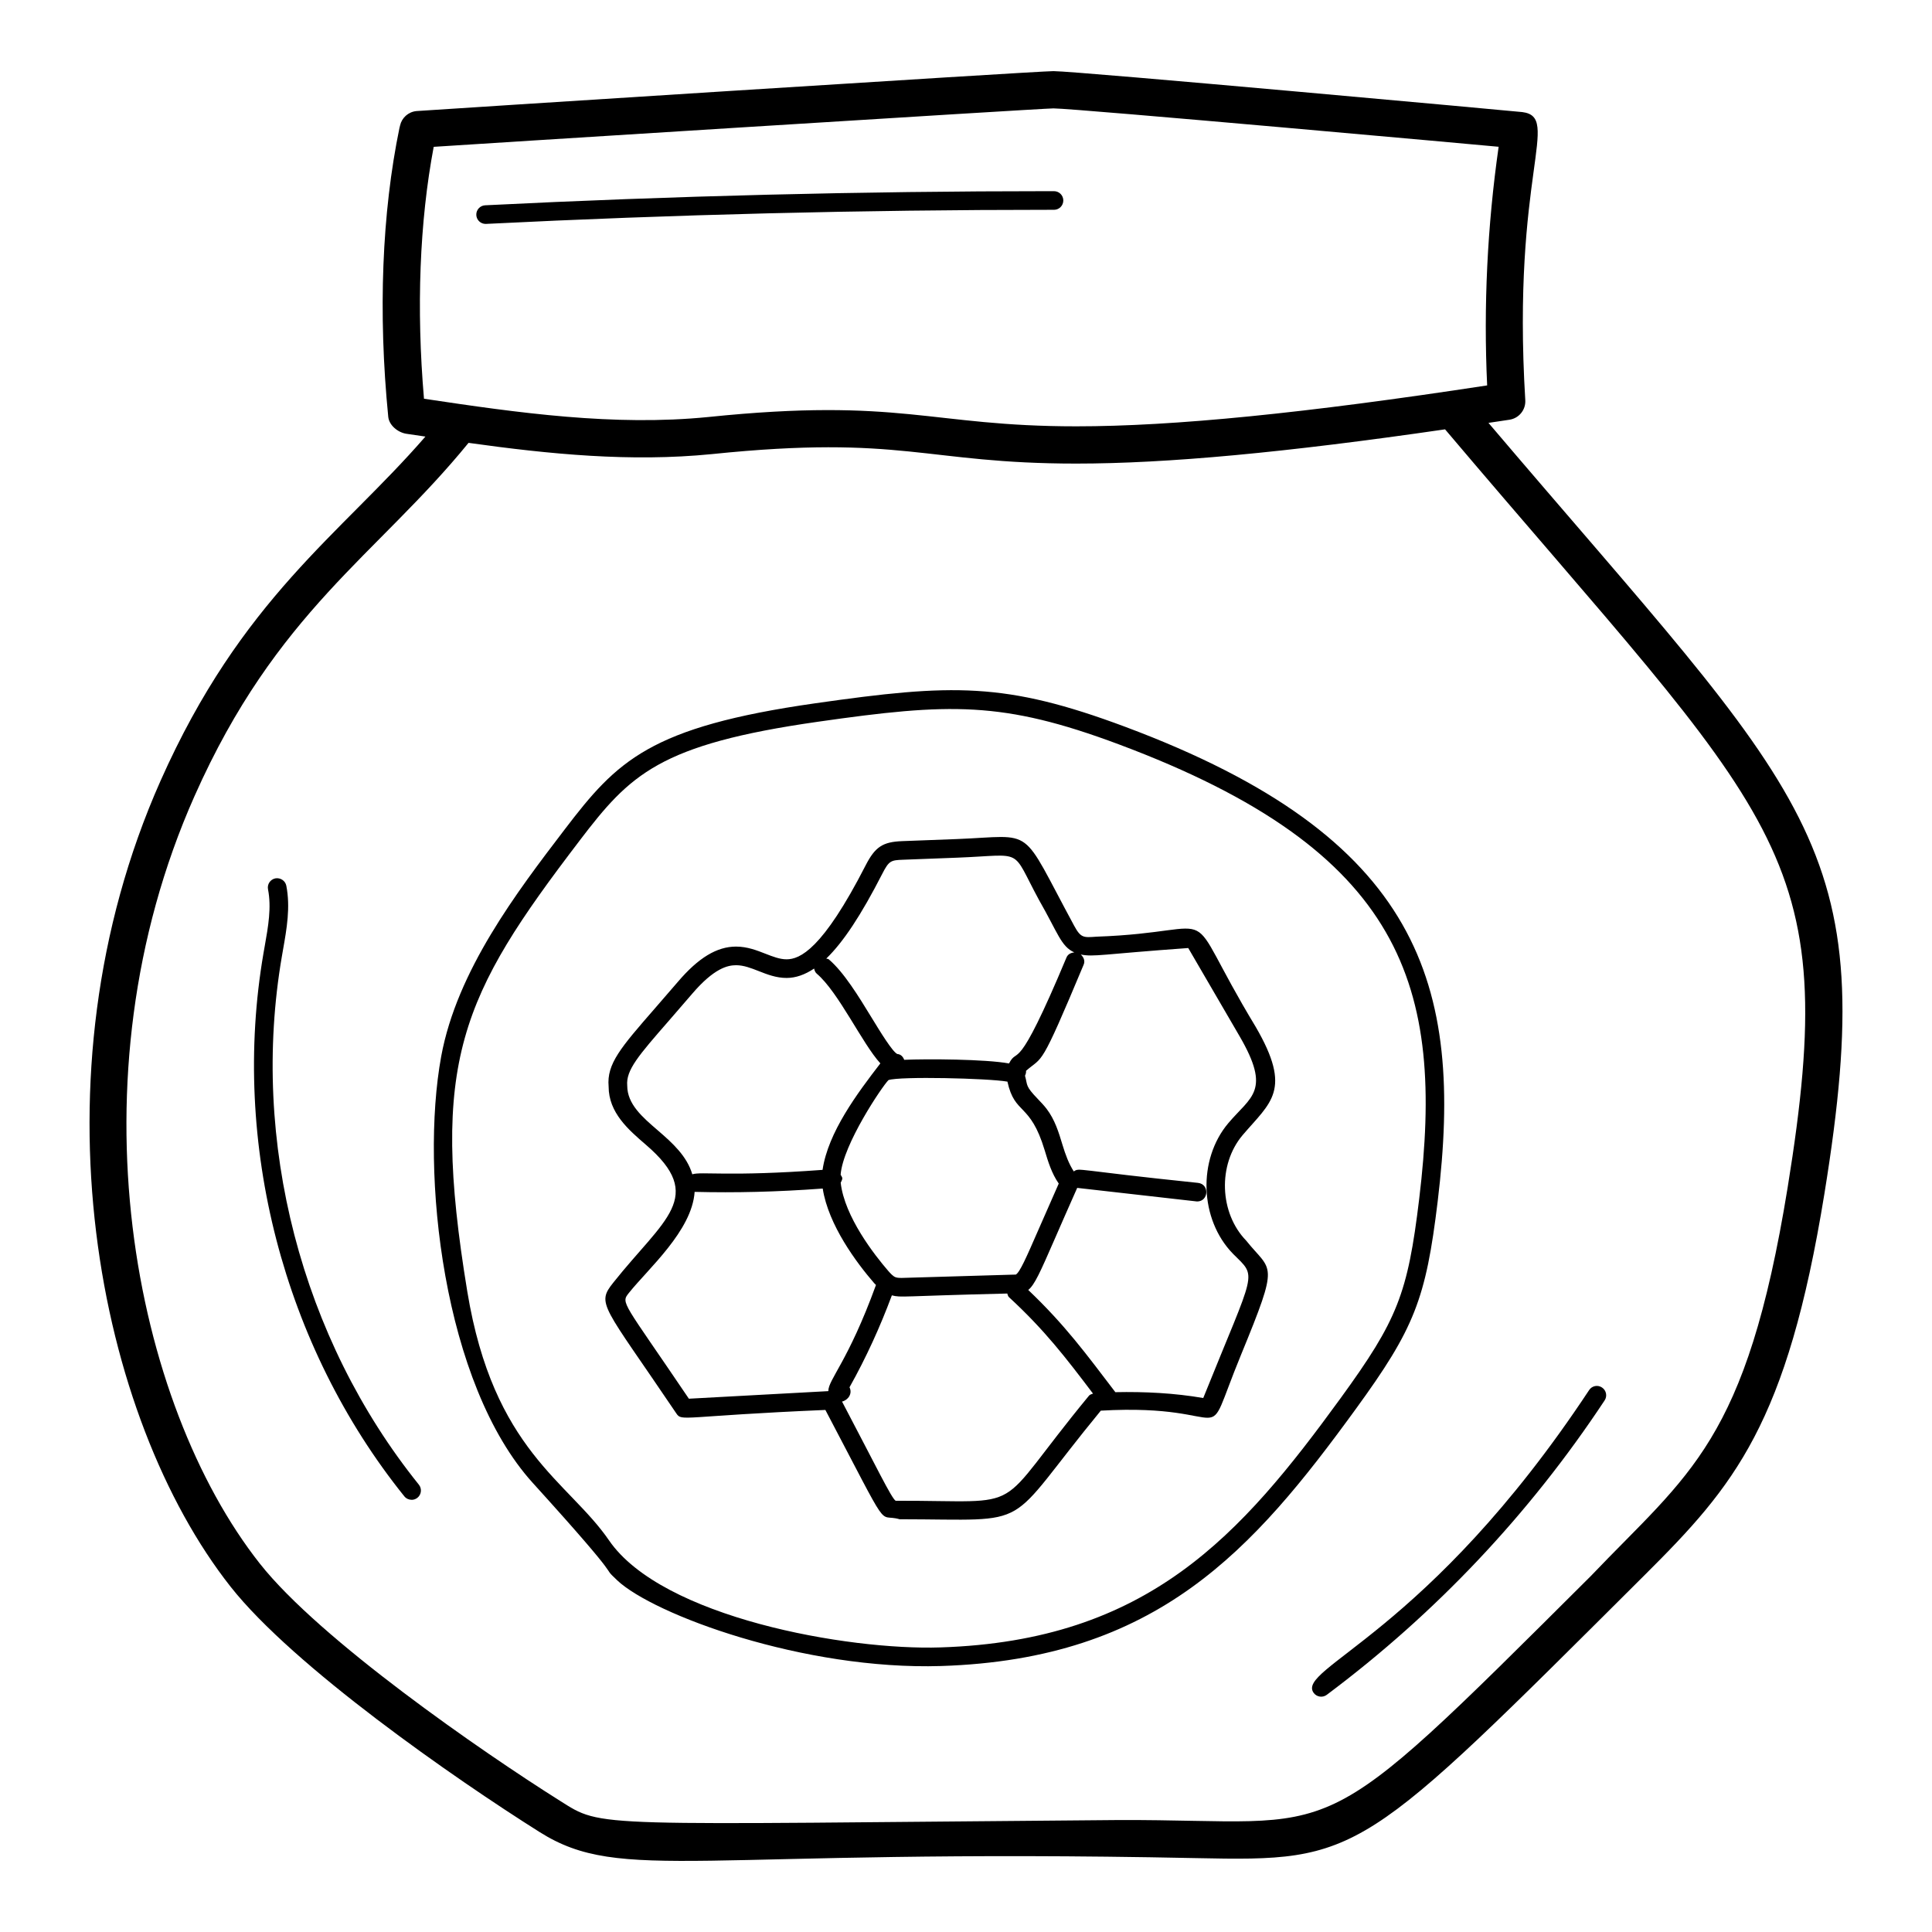
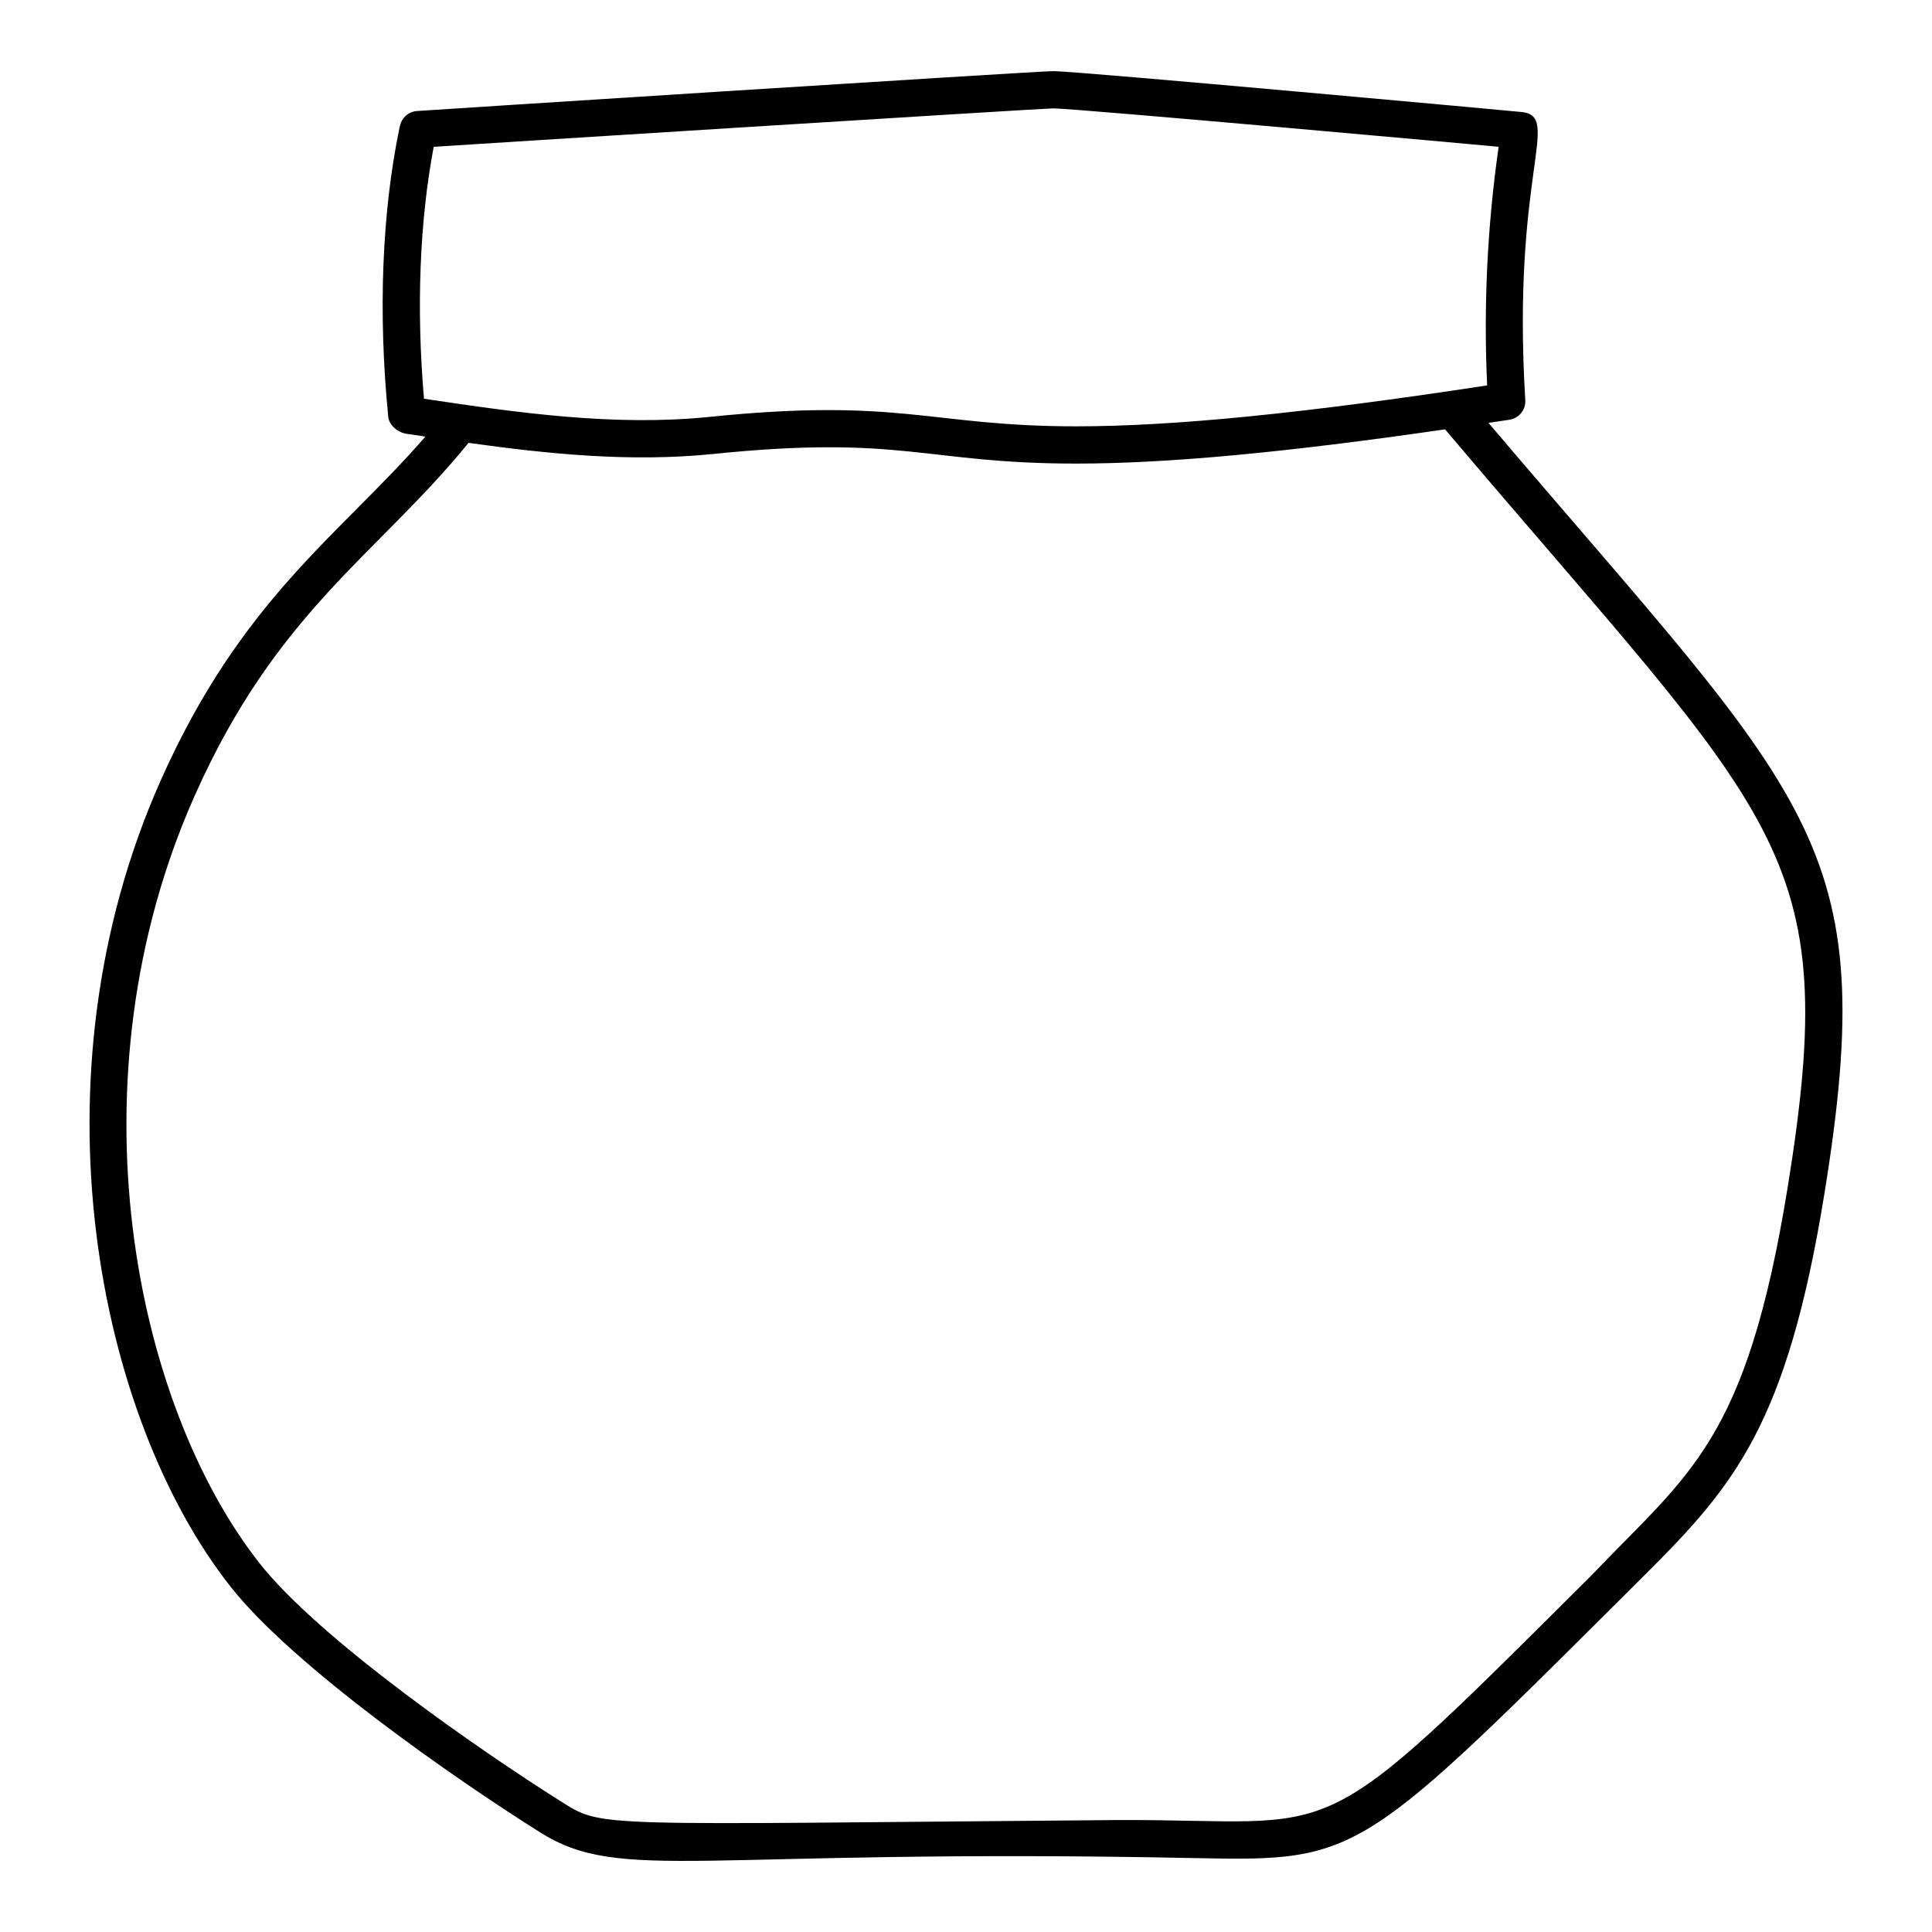
<svg xmlns="http://www.w3.org/2000/svg" fill="#000000" width="800px" height="800px" version="1.1" viewBox="144 144 512 512">
  <g>
    <path d="m287.06 629.55c21.797 13.711 41.469 4.137 173.82 6.867 43.777 0.906 43.641 0.035 119.04-75.082 23.75-23.637 37.668-39.977 47.57-101 15.23-93.863-3.668-103.8-89.031-204.27 1.887-0.285 3.656-0.539 5.586-0.836 2.519-0.391 4.328-2.633 4.172-5.18-3.637-59.988 9.645-75.02-0.797-76.348-0.988-0.129-118.02-10.852-124.23-10.852-4.578 0-167.82 10.484-168.85 10.586-2.152 0.219-3.863 1.793-4.32 3.828-0.047 0.18-0.098 0.371-0.137 0.574l-0.008-0.004c-4.668 22.555-5.703 49.051-2.984 76.625 0.223 2.254 2.562 4.156 4.801 4.496 1.668 0.25 3.367 0.492 5.047 0.742-22.566 26.023-48.695 42.852-70.203 91.25-35.062 78.922-16.602 168.92 18.566 213.54 16.664 21.141 59.355 50.844 81.961 65.066zm-30.699-379.88c-2.055-23.965-1.172-46.898 2.574-66.758 1.109-0.105 161.04-10.188 164.25-10.188 5.719 0 116.98 10.062 117.97 10.172-3.004 21.051-4.027 42.277-3.043 63.242-48.391 7.391-83.074 10.844-108.89 10.844-38.852 0-46.359-7.738-97.555-2.465-24.953 2.477-50.227-1.086-75.305-4.848zm-60.805 105.29c21.746-48.953 48.305-63.77 72.613-93.598 21.547 3.012 42.922 5.121 64.492 2.981 50.727-5.223 56.27 2.512 96.562 2.512 23.988 0 55.359-2.91 97.734-9.074 88.406 104.44 105.41 110.8 90.781 200.96-10.961 67.559-26.105 75.613-52.18 102.95-74.863 74.578-64.074 64.414-125.1 64.637-141.28 1.133-136.42 2.223-148.14-5.148-20.543-12.926-63.598-42.688-79.465-62.816-33.383-42.344-50.789-128.02-17.301-203.4z" />
-     <path d="m423.32 199.6c1.363 0 2.469-1.105 2.469-2.469 0-1.363-1.105-2.469-2.469-2.469h-1.133c-49.715 0-100.05 1.258-149.62 3.742-1.359 0.066-2.41 1.227-2.34 2.59 0.062 1.316 1.156 2.344 2.465 2.344 0.039 0 0.082 0 0.125-0.004 49.484-2.481 99.734-3.734 149.38-3.734h1.129z" />
-     <path d="m307.56 562.8c9.645 9.074 49.355 23.852 85.875 22.711 57.23-1.848 82.609-30.629 109.83-68.066 15.562-21.391 18.609-29.125 21.746-55.156 6.926-57.41-4.41-96.379-82.824-125.68-31.859-11.895-45.84-11.406-82.086-6.238-43.977 6.269-52.57 15.258-66.395 33.363-12.75 16.703-28.613 37.488-32.789 60.246-5.617 30.641 0.469 86.781 24.312 113.05 26.121 28.801 17.215 20.941 22.332 25.762zm-9.938-196.06c13.344-17.48 21.016-25.465 63.164-31.473 34.812-4.973 48.836-5.539 79.664 5.977 75.754 28.301 86.438 64.168 79.652 120.46-3.039 25.203-5.769 32.113-20.836 52.844-26.418 36.324-50.996 64.254-105.99 66.031-24.664 0.828-73.836-7.918-87.867-28.348-10.801-15.75-30.625-23.785-37.574-65.984-10.031-60.969-1.652-78.32 29.789-119.5z" />
-     <path d="m323.25 518.59c1.469 2.203 1.504 0.68 39.484-0.941 17.953 34.137 13.473 27.172 19.672 28.969 36.672 0.035 26.902 3.359 53.32-28.781 37.215-2.129 26.098 12.086 37.172-14.832 10.348-25.191 8.133-21.738 1.363-30.219-7.125-7.336-7.566-20.137-0.965-27.953 7.43-8.734 13.289-11.855 3.453-28.75-20.973-34.668-6.457-25.105-42.207-23.852-3.41 0.254-4.113 0.336-5.856-2.859-14.633-27.016-10-23.836-31.113-23.012l-14.438 0.547c-5.215 0.191-7.215 1.516-9.742 6.441-11.422 22.305-17.426 24.879-20.949 24.879-1.812 0-3.641-0.719-5.586-1.477-2.266-0.887-4.832-1.895-7.789-1.895-5.086 0-9.98 2.961-15.406 9.32-2.258 2.637-4.285 4.965-6.086 7.031-9.066 10.41-12.82 14.715-12.285 20.723 0 6.949 5.238 11.449 9.859 15.426 16.109 13.816 4.785 19.695-8.59 36.516-4.621 5.769-2.832 5.797 16.688 34.719zm109.35-4.727c-26.41 32.008-14.961 27.762-51.25 27.855-1.148-0.766-4.902-8.605-14.203-26.289 1.598-0.379 2.832-2.098 1.98-3.781 4.375-7.793 8.109-15.988 11.227-24.367 2.586 0.648 2.016 0.203 30.582-0.484 0.133 0.328 0.16 0.695 0.441 0.953 9.496 8.766 14.953 15.898 22.285 25.57-0.375 0.152-0.797 0.223-1.062 0.543zm-65.824-58.555c0.598-7.996 11.066-23.492 12.68-25.074 2.973-1.031 26.379-0.492 31.523 0.41 1.969 8.969 6.008 5.375 9.863 18.164 0.91 3.023 1.852 6.137 3.734 8.852-2.305 5.199-4.113 9.344-5.559 12.641-2.984 6.84-4.785 10.969-5.836 11.484-0.02 0-0.598 0.008-0.617 0.008l-29.699 0.875c-0.5 0-1.129-0.023-1.586-0.211-0.633-0.254-1.281-0.965-1.895-1.664-3.531-4.078-11.582-14.32-12.594-23.363 0.707-1.336 0.418-1.289-0.016-2.121zm63.629-58.352c3.555 0.688 5.461-0.066 28.492-1.719l13.582 23.332c8.5 14.598 3.051 15.957-2.957 23.07-8.172 9.668-7.621 25.504 1.195 34.586 6.59 6.586 6.133 3.519-7.844 38.266-7.672-1.32-15.492-1.711-23.293-1.551-7.844-10.273-13.285-17.75-23.086-27.086 1.684-1.336 3.191-4.742 7.047-13.578 1.508-3.465 3.453-7.906 5.926-13.473 7.941 0.902 30.457 3.457 31.766 3.602 3.09 0 3.348-4.574 0.27-4.926-32.891-3.394-31.359-4.098-32.938-3.035-1.324-2.035-2.207-4.441-3.004-7.07-0.984-3.269-2.008-6.652-4.219-9.539-0.684-0.891-1.48-1.727-2.277-2.555-3.453-3.582-2.684-3.578-3.43-6.199 0.184-0.406 0.328-0.84 0.27-1.297 4.621-4.066 3.535-0.074 15.277-28.145 0.426-1-0.008-2-0.777-2.684zm-52.609-21.363c1.785-3.488 2.273-3.637 5.523-3.754l14.453-0.551c17.945-0.695 13.984-2.812 21.547 11.168 5.074 8.848 5.84 12.344 9.391 13.945-0.883 0.078-1.707 0.453-2.074 1.328-13.484 32.23-12.746 23.293-15.234 28.098-6.262-1.152-21.816-1.234-27.777-0.965-0.312-0.812-0.883-1.473-1.84-1.539-1.297-0.629-4.465-5.812-6.777-9.598-3.469-5.684-7.402-12.117-11.379-15.488-0.188-0.16-0.441-0.117-0.656-0.211 4.492-4.332 9.238-11.527 14.824-22.434zm-59.422 68.008c-4.188-3.598-8.141-6.996-8.152-11.895-0.363-4.125 2.984-7.969 11.086-17.258 1.809-2.078 3.844-4.418 6.113-7.074 5.809-6.797 9.43-7.582 11.652-7.582 2.019 0 3.949 0.754 5.992 1.555 2.281 0.898 4.641 1.82 7.387 1.82 2.457 0 4.863-0.867 7.297-2.488 0.117 0.492 0.273 0.988 0.691 1.344 5.785 4.898 12.105 18.617 16.867 23.781-6.164 8.004-13.855 18.277-15.32 28.223-25.062 1.859-32.066 0.387-34.52 1.176-1.414-4.812-5.246-8.293-9.094-11.602zm-7.707 43.035c5.078-6.379 16.734-16.48 17.418-26.777 10.805 0.262 21.578 0.027 33.945-0.883 1.516 9.73 9.02 19.738 13.625 25.059 0.145 0.164 0.332 0.328 0.488 0.5-7.418 20.375-12.672 25.094-12.625 28.129l-36.957 2.008c-17.48-25.867-18.117-25.258-15.895-28.035z" />
-     <path d="m253.08 541.47c0.547 0 1.09-0.18 1.547-0.547 1.062-0.855 1.23-2.41 0.375-3.473-31.152-38.715-44.723-91.062-36.297-140.03l0.312-1.805c0.969-5.488 1.973-11.168 0.859-16.887-0.266-1.34-1.582-2.184-2.898-1.953-1.336 0.262-2.215 1.559-1.953 2.898 0.941 4.82 0.062 9.805-0.875 15.09l-0.32 1.82c-8.66 50.344 5.293 104.16 37.32 143.96 0.492 0.605 1.211 0.918 1.93 0.918z" />
-     <path d="m492.15 592.65c0.82 1.098 2.375 1.309 3.457 0.496 28.93-21.633 53.707-47.883 73.637-78.027 0.754-1.133 0.438-2.668-0.699-3.418-1.145-0.773-2.676-0.449-3.418 0.699-42.77 64.68-77.852 73.699-72.977 80.25z" />
  </g>
</svg>